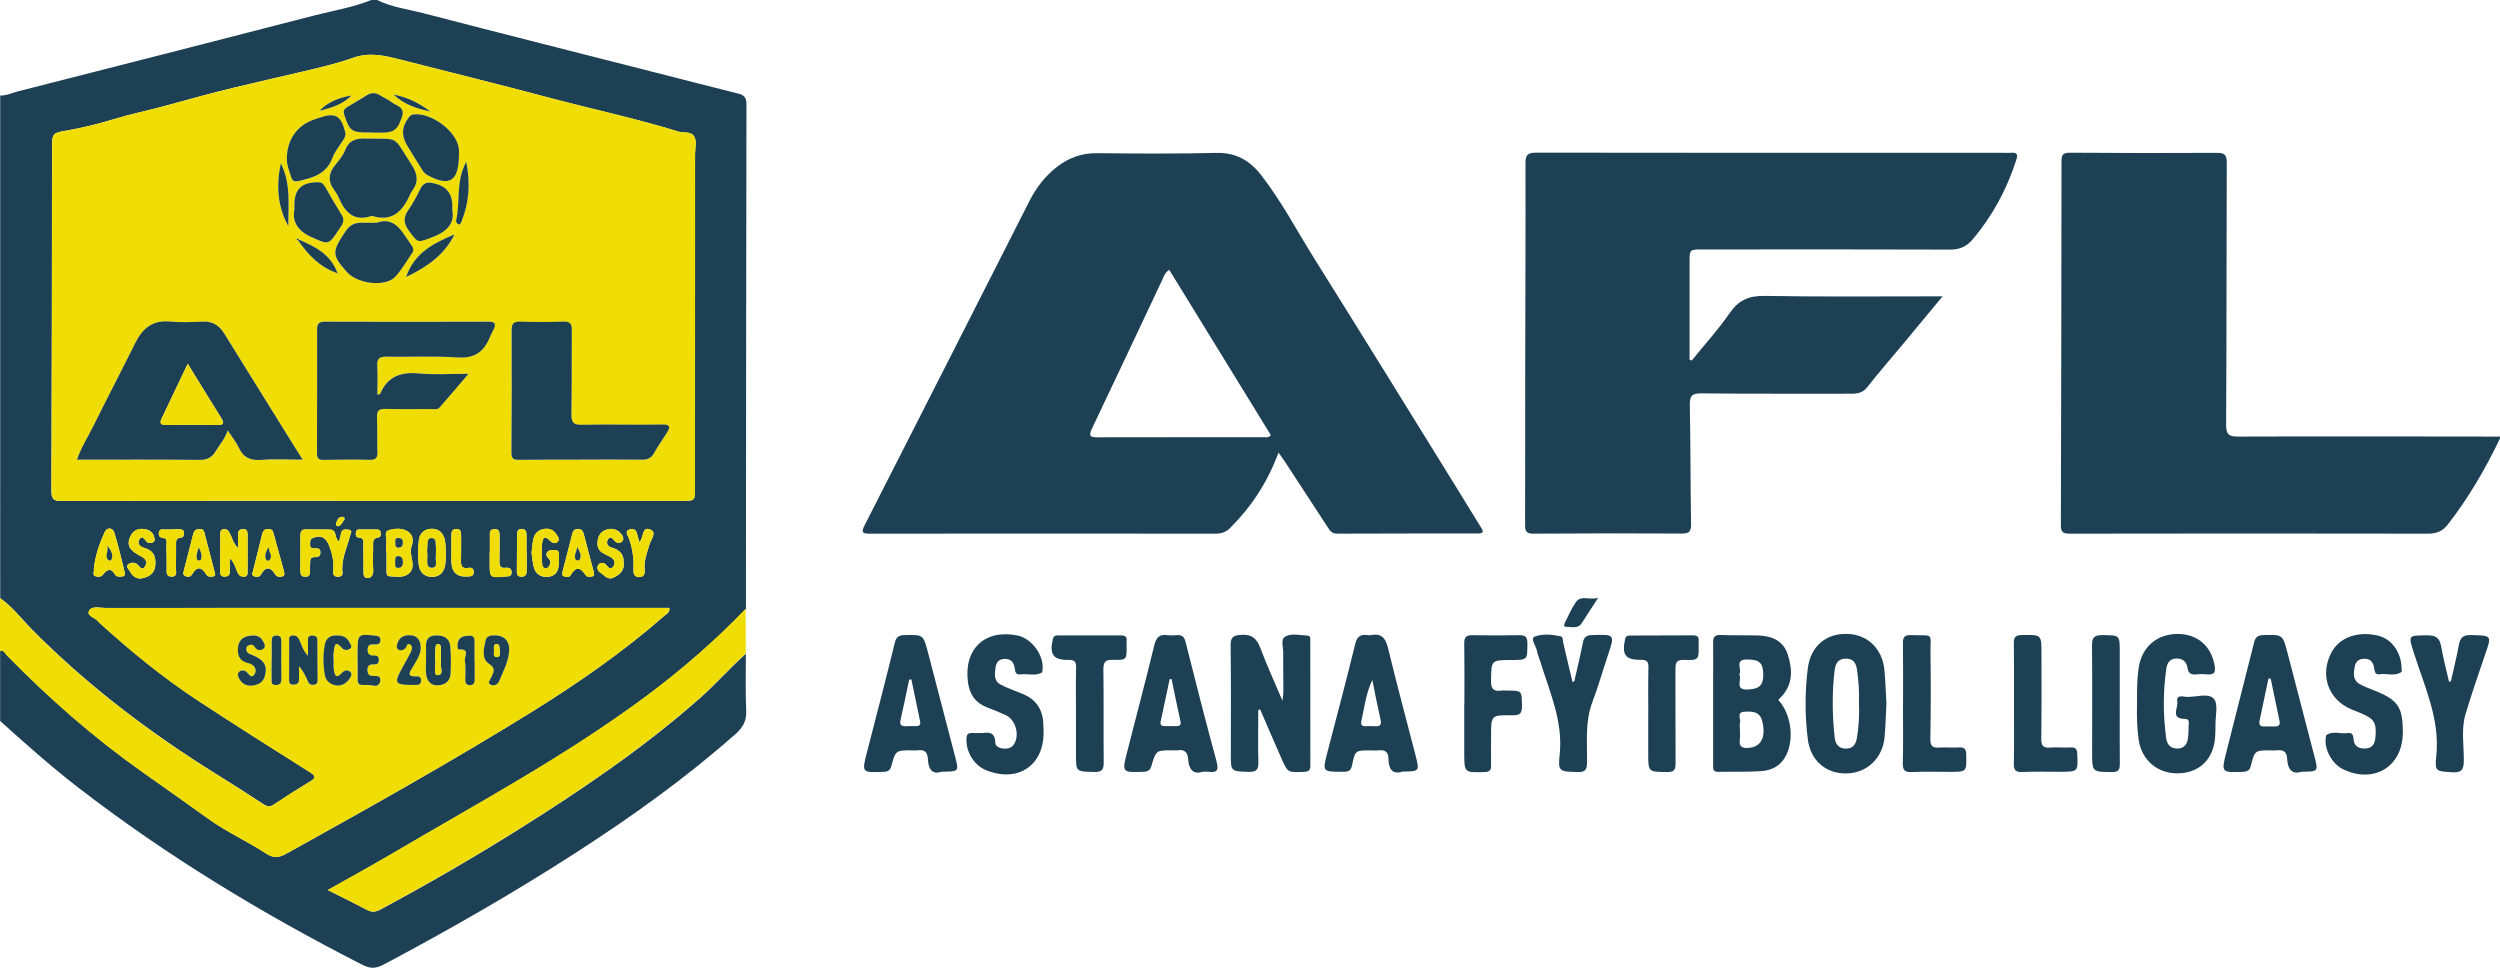
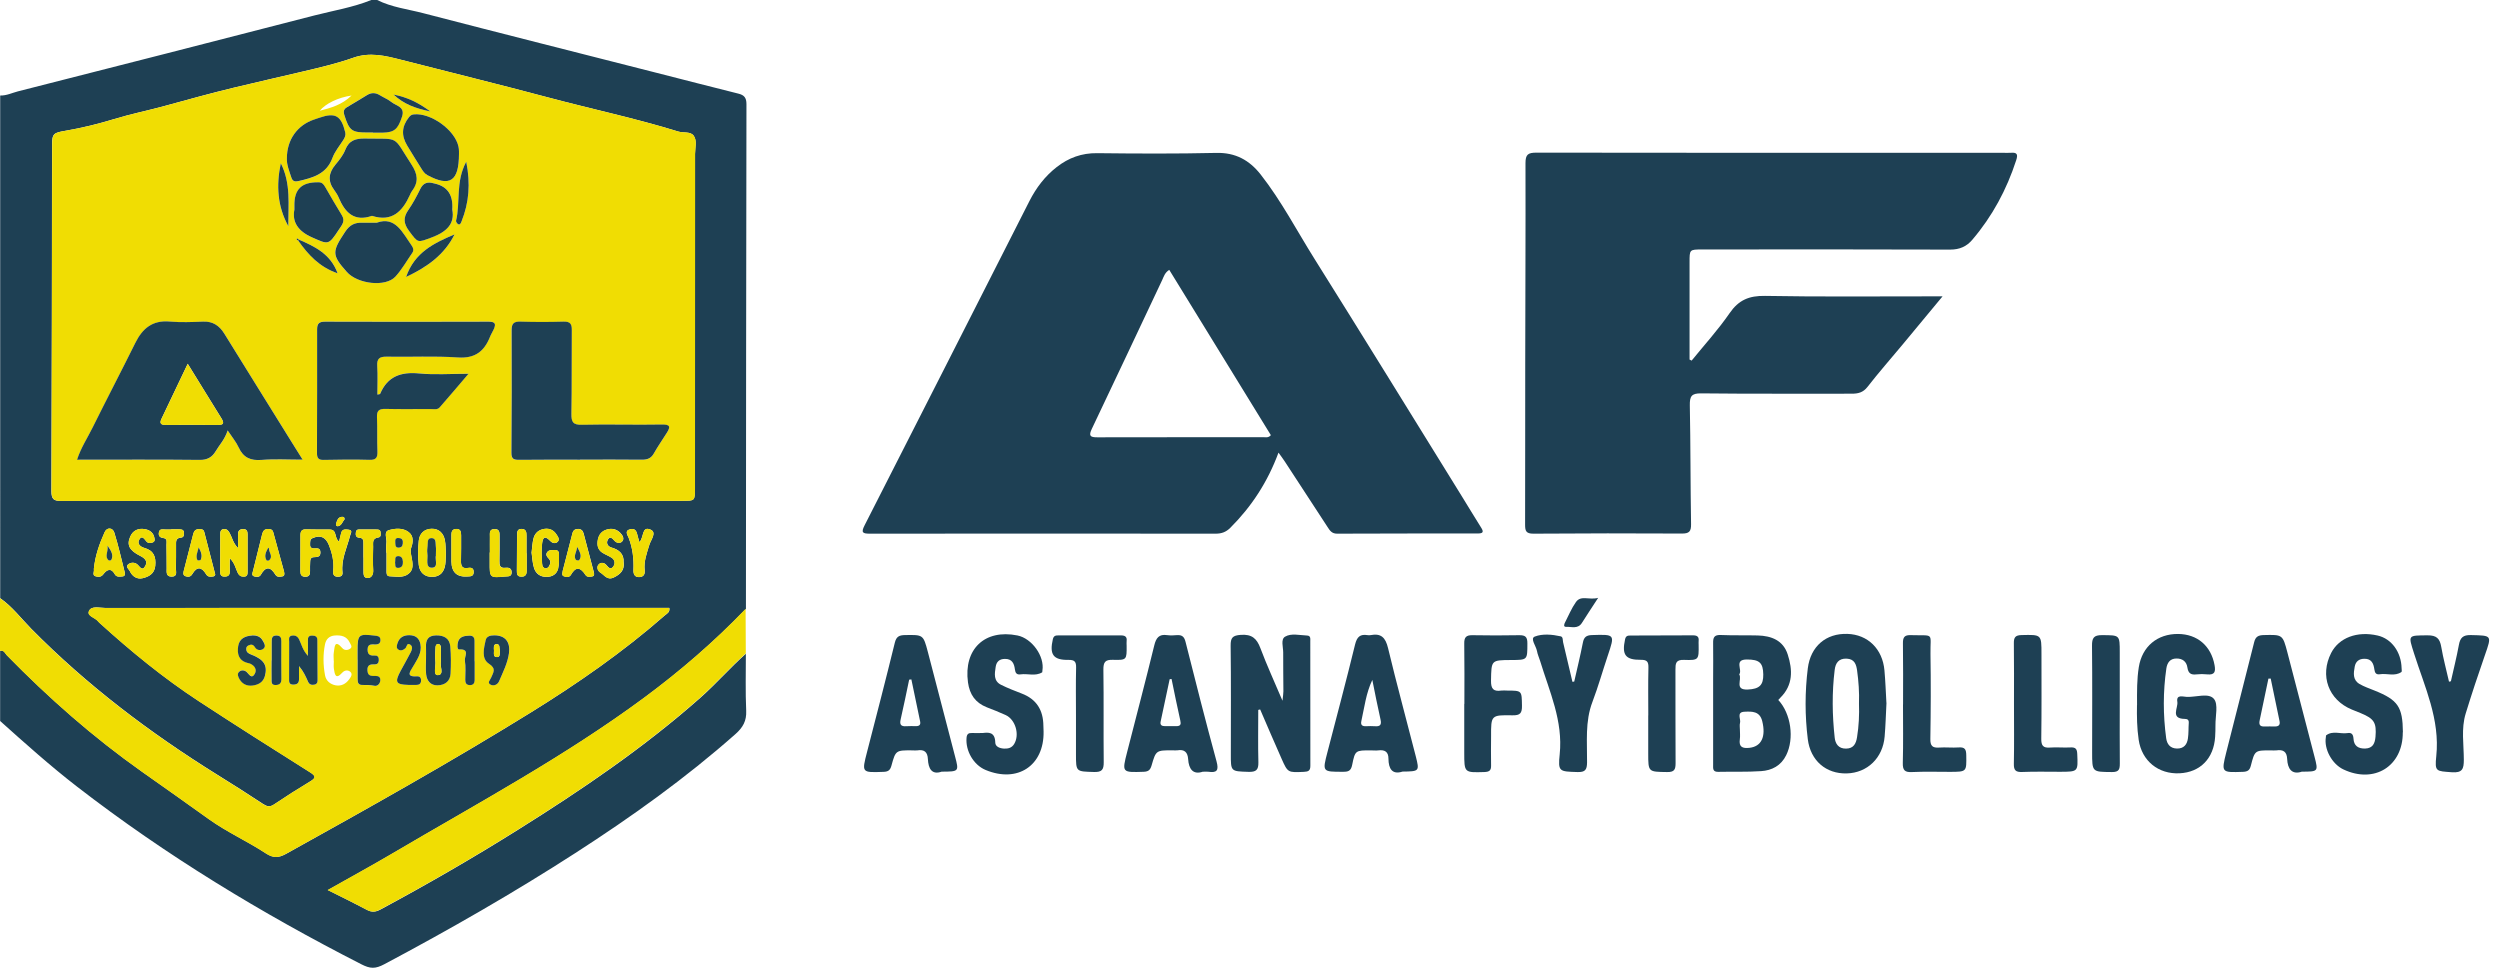
<svg xmlns="http://www.w3.org/2000/svg" id="Layer_1" data-name="Layer 1" viewBox="0 0 382.91 148.23">
  <defs>
    <style>
      .cls-1 {
        fill: #1e4054;
      }

      .cls-1, .cls-2 {
        stroke-width: 0px;
      }

      .cls-2 {
        fill: #f0dd03;
      }
    </style>
  </defs>
  <path class="cls-1" d="M114.24,100.07c0,2.93-.08,5.87.05,8.8.07,1.56-.51,2.55-1.63,3.55-7.66,6.78-15.95,12.7-24.53,18.23-9.49,6.12-19.27,11.72-29.24,17.02-1.42.76-2.19.72-3.57.01-15.29-7.81-29.91-16.67-43.5-27.18-4.1-3.17-7.95-6.62-11.8-10.07v-10.75c.6-.16.76.39,1.04.68,6.4,6.54,13.23,12.56,20.72,17.85,3.4,2.4,6.81,4.8,10.19,7.23,2.78,2,5.91,3.39,8.76,5.26,1.11.73,1.92.72,3.08.08,12.64-7.02,25.26-14.08,37.55-21.69,7.16-4.44,14.07-9.23,20.42-14.79.34-.3.88-.51.74-1.2h-3.73c-27.57,0-55.14,0-82.71.01-.86,0-2.09-.37-2.45.49-.33.79,1.02,1,1.46,1.63.06.08.14.14.21.21,4.77,4.32,9.73,8.39,15.11,11.92,5.66,3.71,11.38,7.33,17.11,10.94.91.58.87.86,0,1.38-1.87,1.13-3.72,2.3-5.53,3.52-.66.45-1.1.33-1.72-.08-2.32-1.54-4.68-3.02-7.05-4.5-10.3-6.41-19.91-13.69-28.45-22.34-1.55-1.58-2.89-3.38-4.74-4.66V14.63c.97.03,1.83-.41,2.73-.64,15.13-3.85,30.26-7.71,45.38-11.62,2.92-.75,5.91-1.23,8.73-2.37h.9c2.22,1.12,4.69,1.4,7.06,2.02,11.89,3.09,23.81,6.09,35.72,9.13,4.18,1.06,8.35,2.15,12.54,3.19.9.22,1.24.63,1.24,1.62-.05,25.77-.06,51.53-.08,77.3-4.8,4.99-10.02,9.5-15.58,13.62-12.18,9.01-25.51,16.17-38.52,23.83-3.21,1.89-6.47,3.67-9.93,5.62,2.11,1.06,4.07,2.01,5.99,3.03.75.4,1.34.34,2.08-.06,7.14-3.84,14.17-7.89,21.04-12.2,9.75-6.11,19.26-12.55,27.9-20.19,2.46-2.17,4.61-4.65,7.06-6.83ZM57.11,76.71h0c15.8,0,31.61,0,47.41,0,1.91,0,1.91,0,1.91-1.95,0-17.06.02-34.12.02-51.19,0-.93.34-2-.2-2.77-.49-.7-1.57-.41-2.36-.65-6.56-2.03-13.29-3.45-19.92-5.22-7.5-2-15.05-3.85-22.57-5.78-2.42-.62-4.77-1.2-7.31-.3-2.51.89-5.14,1.5-7.73,2.11-3.5.82-7.01,1.62-10.51,2.46-3.58.86-7.12,1.85-10.67,2.82-2.56.7-5.16,1.22-7.71,2-2.42.74-4.89,1.35-7.39,1.78-1.85.32-2.11.39-2.11,2.23-.02,17.66-.03,35.32-.1,52.98,0,1.21.34,1.5,1.51,1.5,15.9-.03,31.81-.02,47.71-.02ZM51.93,82.96c-.78-.57-.24-1.85-1.44-1.85-1.2,0-2.4,0-3.6-.03-.66-.02-.87.29-.87.9,0,1.84,0,3.68-.01,5.52,0,.53.17.85.77.84.62,0,.72-.38.71-.89-.01-.45,0-.89.02-1.34.01-.35.02-.71.51-.76.48-.05,1.05.05,1.06-.71,0-.81-.58-.63-1.05-.64-.48-.01-.56-.33-.53-.72.03-.33-.05-.67.39-.86,1.17-.5,1.98-.18,2.48,1.05.51,1.26.81,2.55.67,3.93-.05.47.02.91.66.94.48.02.82-.15.76-.66-.22-2.01.69-3.78,1.17-5.65.09-.35.46-.81-.25-.9-.41-.05-.94-.14-1.11.46-.12.43-.21.86-.33,1.38ZM35.19,85.49c.8.78.89,1.6,1.24,2.28.21.4.5.57.95.55.48-.03.54-.33.54-.71,0-1.93,0-3.86,0-5.79,0-.44-.13-.8-.66-.79-.54,0-.82.26-.8.83.02.61,0,1.22,0,2.09-.79-.81-.9-1.62-1.27-2.29-.2-.36-.44-.68-.91-.63-.55.06-.54.5-.54.9-.01,1.88-.01,3.76-.02,5.64,0,.46.14.75.68.74.57,0,.81-.24.79-.81-.02-.58,0-1.17,0-2.02ZM59.17,84.66s.02,0,.03,0c0,.89,0,1.79,0,2.68,0,.39-.06.91.48.93.98.03,2.03.29,2.89-.38.84-.66.63-1.62.48-2.49-.09-.53-.26-.98-.05-1.56.28-.79.38-1.74-.41-2.34-.9-.69-2.08-.57-3.02-.3-.87.24-.28,1.3-.39,1.98-.08.48-.02.99-.02,1.49ZM68.29,84.7c-.04-.55-.02-1.26-.14-1.93-.21-1.09-.91-1.81-2.04-1.78-1.13.02-1.87.75-1.97,1.85-.12,1.22-.14,2.48,0,3.69.13,1.14.9,1.87,2.14,1.83,1.17-.05,1.76-.8,1.92-1.89.08-.53.06-1.08.1-1.76ZM14.37,87.13c.12.43-.35,1.01.35,1.16.39.09.78.12,1.14-.37.46-.62,1.14-1.04,1.73.04.25.46.78.37,1.22.32.32-.04.37-.33.31-.57-.52-2.05-.98-4.12-1.61-6.14-.25-.79-1.13-.83-1.47-.08-.82,1.8-1.47,3.68-1.66,5.64ZM23.66,82.44c-.13-.82-.69-1.27-1.5-1.4-.98-.16-1.77.19-2.2,1.12-.59,1.29-.17,2.13,1.51,2.98.67.33,1.17.79.81,1.49-.51.98-.86.12-1.29-.22-.42-.32-1.03-.28-1.39.06-.4.36.14.7.29,1.02.37.8,1.11,1.26,1.91,1.08.95-.21,1.86-.66,1.98-1.9.14-1.37-.24-2.35-1.65-2.74-.69-.19-1.16-.68-.79-1.3.42-.71.78-.06,1.09.31.26.3.63.26.97.14.27-.1.34-.33.26-.64ZM32.96,87.95c-.6-2.32-1.13-4.41-1.68-6.49-.11-.41-.49-.44-.85-.42-.46.03-.71.28-.82.71-.48,1.87-.97,3.73-1.44,5.6-.08.32-.21.73.23.9.39.15.79.12,1.04-.3.74-1.25,1.44-1.14,2.15.03.25.41.68.38,1.07.31.32-.05.31-.33.31-.34ZM43.51,87.56c-.53-1.93-1.1-3.98-1.66-6.04-.12-.43-.42-.49-.8-.49-.56,0-.78.32-.9.8-.46,1.88-.94,3.75-1.4,5.63-.08.33-.28.7.24.84.35.09.75.1.95-.25.75-1.32,1.47-1.3,2.24-.03.25.41.69.34,1.08.26.31-.06.34-.31.25-.71ZM86.22,87.3c-.08.45-.22.81.13.95.37.15.85.21,1.09-.2.78-1.36,1.47-1.17,2.24.01.24.36.73.33,1.11.2.27-.09.23-.4.16-.65-.52-1.97-1.04-3.94-1.56-5.91-.11-.43-.39-.69-.85-.69-.45,0-.74.2-.86.66-.49,1.93-.99,3.85-1.45,5.61ZM81.42,84.69c.11.74.13,1.56.37,2.3.27.87.94,1.38,1.92,1.37.9,0,1.58-.43,1.78-1.29.17-.71.11-1.48.12-2.22,0-.42-.23-.63-.67-.6-.39.03-.83-.06-1.11.3-.32.41-.06.72.23,1.03.37.4.23.84-.02,1.23-.09.14-.35.28-.49.25-.59-.13-.51-.69-.54-1.09-.06-.84-.07-1.69,0-2.52.07-.86.27-1.66,1.28-.58.31.33.76.43,1.07.16.45-.38.1-.81-.14-1.18-.42-.64-1.02-.94-1.78-.85-.87.11-1.5.6-1.72,1.44-.19.71-.21,1.47-.31,2.26ZM95.52,86.17c.08-1.32-.68-1.97-1.86-2.31-.58-.16-.83-.66-.57-1.17.31-.6.68-.29,1.01.11.33.4.87.47,1.19.14.41-.44.06-.97-.27-1.31-.55-.57-1.26-.76-2.05-.53-.81.23-1.25.79-1.4,1.58-.15.79-.02,1.51.7,1.98.46.3.99.48,1.44.78.48.33.55.88.24,1.32-.39.56-.73.2-1.05-.19-.33-.42-.86-.47-1.18-.14-.42.43-.16,1.04.25,1.28.61.37,1.04,1.22,2.04.74,1-.48,1.64-1.1,1.53-2.28ZM97.94,83.04c-.12-.41-.22-.69-.28-.97-.13-.63-.34-1.22-1.14-1.01-.92.24-.39.91-.23,1.32.62,1.6.8,3.25.73,4.94-.02.58.18,1.08.84,1.07.63,0,.96-.34.88-1.05-.15-1.37.33-2.62.72-3.9.23-.75,1.17-1.87.2-2.31-1.4-.62-1,1.16-1.72,1.91ZM26.21,81.06s0,.03,0,.04c-.3,0-.6,0-.89,0-.39,0-.85-.15-.97.4-.11.52.07.84.67.91.68.08.47.67.48,1.06.04,1.19,0,2.38.03,3.57,0,.57-.14,1.3.79,1.28.9-.02.62-.74.63-1.22.03-1.19.01-2.38.02-3.57,0-.54-.09-1.12.74-1.18.45-.03.5-.41.47-.78-.04-.49-.42-.48-.77-.5-.4-.02-.79,0-1.19,0ZM69.14,84.64s0,0,0,0c0,.45,0,.9,0,1.34q.02,2.49,2.45,2.32c.46-.03.93.02.96-.64.03-.64-.35-.76-.87-.67-.92.15-1.09-.32-1.07-1.11.04-1.29.01-2.59.02-3.88,0-.55-.09-1.02-.79-.98-.59.03-.71.44-.7.94,0,.89,0,1.79,0,2.69ZM55.67,85.39h0c0,.64-.01,1.29,0,1.93.01.53-.08,1.25.69,1.21.54-.03.84-.53.8-1.2-.07-1.18-.04-2.37-.01-3.56.01-.6-.19-1.32.8-1.45.42-.06.4-.51.33-.86-.08-.39-.42-.35-.71-.36-.74,0-1.49-.01-2.23,0-.33,0-.74-.1-.83.39-.07.42-.04.84.52.87.67.04.63.5.63.95,0,.69,0,1.39,0,2.08ZM75.02,84.62h-.01c0,.5,0,.99,0,1.49-.02,2.4,0,2.41,2.41,2.19.43-.04.95.05.95-.64,0-.63-.44-.75-.91-.7-.88.11-.98-.37-.96-1.06.03-1.24.02-2.48.02-3.73,0-.56.03-1.16-.78-1.14-.85.02-.69.69-.7,1.2-.02.79,0,1.59,0,2.38ZM80.68,84.75s-.02,0-.04,0c0-.89,0-1.78,0-2.67,0-.53-.04-1.04-.72-1.07-.72-.03-.73.52-.73,1.03,0,1.78-.01,3.56-.03,5.34,0,.47,0,.91.64.94.66.04.87-.32.87-.91,0-.89,0-1.78,0-2.67ZM52.77,79.55c.04-.28-.11-.39-.33-.39-.64,0-.78.51-.94.97-.1.28.01.53.34.45.52-.14.62-.71.94-1.03Z" />
-   <path class="cls-1" d="M382.91,67.16c-2.24,4.65-4.81,9.09-7.99,13.17-.8,1.03-1.71,1.41-3.04,1.41-18.29-.04-36.58-.03-54.86,0-1.01,0-1.37-.21-1.37-1.29.06-18.54.08-37.09.1-55.63,0-.91.06-1.44,1.26-1.43,7.52.06,15.05.06,22.57.02,1.15,0,1.48.32,1.48,1.49-.05,13.37-.02,26.75-.1,40.12,0,1.54.4,1.85,1.89,1.85,13.35-.05,26.71-.01,40.06,0v.3Z" />
  <path class="cls-2" d="M0,91.63c1.85,1.28,3.19,3.08,4.74,4.66,8.54,8.66,18.15,15.93,28.45,22.34,2.37,1.47,4.72,2.96,7.05,4.5.62.41,1.06.53,1.72.08,1.81-1.22,3.66-2.39,5.53-3.52.86-.52.91-.81,0-1.38-5.72-3.61-11.45-7.23-17.11-10.94-5.38-3.53-10.35-7.6-15.11-11.92-.07-.07-.16-.13-.21-.21-.44-.62-1.8-.84-1.46-1.63.36-.86,1.59-.49,2.45-.49,27.57-.01,55.14-.01,82.71-.01h3.73c.14.69-.4.9-.74,1.2-6.35,5.56-13.26,10.36-20.42,14.79-12.29,7.61-24.91,14.68-37.55,21.69-1.16.64-1.97.65-3.08-.08-2.85-1.87-5.98-3.26-8.76-5.26-3.38-2.43-6.79-4.83-10.19-7.23-7.48-5.28-14.32-11.31-20.72-17.85-.28-.29-.44-.84-1.04-.68v-8.06ZM47.16,100.48c-.85-.95-.99-1.81-1.36-2.54-.24-.47-.59-.65-1.08-.58-.6.09-.44.58-.44.94-.02,1.88-.02,3.77-.01,5.65,0,.44-.06.91.64.92.65,0,.89-.29.88-.9-.01-.65,0-1.3,0-1.94.67.78,1.03,1.57,1.38,2.38.19.44.52.56.96.47.35-.07.51-.29.5-.62,0-2.08,0-4.16-.03-6.24,0-.5-.32-.66-.79-.66-.53,0-.68.25-.66.74.03.68,0,1.36,0,2.39ZM65.25,100.92s0,0-.01,0c0,.79-.07,1.59.02,2.37.12.98.68,1.7,1.74,1.68,1.11-.02,1.93-.61,2-1.79.08-1.38.07-2.77-.04-4.15-.1-1.26-.94-1.73-2.17-1.71-1.26.02-1.61.71-1.55,1.82.03.59,0,1.19,0,1.78ZM38.64,97.32c-1.08.07-1.98.48-2.15,1.64-.17,1.14.06,2.19,1.41,2.55.14.04.29.06.43.12.7.31,1.06.92.7,1.56-.47.82-.82.13-1.21-.25-.34-.33-.86-.39-1.21-.04-.33.32-.11.77.08,1.1.44.78,1.18,1.09,2.02.98.87-.12,1.61-.49,1.87-1.46.43-1.61-.12-2.51-2.09-3.28-.41-.16-.72-.33-.76-.79-.02-.25.05-.47.32-.61.43-.21.75-.16,1,.27.33.56.94.51,1.29.25.49-.37.1-.92-.14-1.33-.33-.56-.9-.74-1.55-.73ZM54.77,101.05c0,.99,0,1.98,0,2.97,0,.48.06.9.69.9.64,0,1.27-.01,1.91.13.4.09.82-.27.87-.81.05-.53-.26-.7-.72-.7-.6,0-1.2.09-1.25-.83-.05-.88.43-.97,1.11-.94.43.02.61-.23.63-.65.02-.42-.16-.72-.57-.7-.68.03-1.16-.06-1.15-.92.01-.99.71-.76,1.26-.78.49-.02.74-.24.71-.73-.03-.53-.39-.57-.83-.62-2.56-.31-2.67-.22-2.67,2.35,0,.45,0,.89,0,1.34ZM75.72,97.31c-.38-.02-1.19.05-1.33.74-.26,1.24-.7,2.81.51,3.6,1.19.78.64,1.34.34,2.12-.14.35-.7.82-.04,1.11.47.21,1.03-.03,1.25-.54.6-1.41,1.32-2.8,1.52-4.33.22-1.69-.57-2.69-2.24-2.71ZM51.11,101.25s0,0,.01,0c0-.45-.07-.91.01-1.34.14-.75.06-2.08,1.32-.62.32.37.87.32,1.23.03.33-.28.01-.63-.13-.93-.46-.94-1.27-1.12-2.23-1.06-.9.06-1.38.57-1.54,1.35-.32,1.57-.29,3.17,0,4.74.15.85.79,1.39,1.63,1.55.86.16,1.57-.23,2.07-.92.24-.33.61-.81.14-1.18-.36-.28-.84-.23-1.2.16-1.05,1.16-1.15.19-1.28-.59-.06-.39-.01-.79-.01-1.19ZM62.52,104.9c.4,0,.8,0,1.2,0,.48.01.76-.18.77-.69,0-.44-.24-.65-.65-.63-1.79.12-.96-.82-.58-1.49.61-1.08,1.4-2.08,1.13-3.45-.19-.94-.77-1.35-1.69-1.36-.89-.01-1.55.35-1.82,1.24-.1.33-.22.74.13.96.37.22.76.1,1.08-.2.24-.22.21-.95.79-.52.36.27.22.76.04,1.11-.5.97-1.03,1.92-1.56,2.88-.94,1.73-.74,2.09,1.16,2.14ZM72.7,101.28h-.03c0-1.04,0-2.08,0-3.13,0-.56-.24-.83-.81-.8-.71.04-1.45.12-1.7.91-.12.38-.19,1.23.14,1.2,1.71-.13.8,1.12.89,1.69.16.97.06,1.98.06,2.97,0,.45.13.77.65.8.59.03.79-.28.79-.82,0-.94,0-1.89,0-2.83ZM41.62,101.14s-.02,0-.03,0c0,.94-.01,1.88,0,2.82,0,.42-.11.97.6.95.57-.01.91-.22.9-.89-.03-1.93-.01-3.86-.01-5.8,0-.49-.08-.87-.71-.89-.75-.03-.76.46-.76.98,0,.94,0,1.88,0,2.82Z" />
  <path class="cls-1" d="M195.81,69.35c-1.64,4.44-4.1,8.23-7.38,11.5-.65.64-1.32.89-2.24.89-17.65-.02-35.29-.02-52.94,0-1.15,0-1.39-.17-.82-1.29,8.44-16.55,16.84-33.11,25.25-49.67,1.03-2.02,2.37-3.79,4.17-5.19,1.82-1.42,3.83-2.16,6.2-2.13,6.08.07,12.16.1,18.24-.04,2.94-.07,5.07,1.11,6.8,3.31,3.17,4.04,5.53,8.6,8.25,12.93,7.57,12.07,15.04,24.21,22.54,36.32.99,1.6,1.96,3.22,2.97,4.82.45.7.29.91-.53.91-7.18,0-14.36,0-21.53.03-.82,0-1.12-.5-1.47-1.04-2.17-3.33-4.34-6.66-6.52-9.99-.29-.45-.62-.88-.97-1.37ZM179.09,41.33c-.68.43-.84,1.03-1.08,1.55-3.59,7.59-7.15,15.2-10.77,22.78-.52,1.09-.29,1.33.85,1.32,8.47-.03,16.94,0,25.4-.02.37,0,.79.13,1.16-.31-5.18-8.43-10.37-16.87-15.57-25.33Z" />
  <path class="cls-1" d="M259.09,55.24c1.96-2.41,4.06-4.72,5.82-7.27,1.39-2.02,2.98-2.69,5.43-2.65,8.47.16,16.95.06,25.42.07.48,0,.95,0,1.77,0-2.19,2.64-4.17,5.04-6.16,7.43-1.78,2.14-3.62,4.23-5.33,6.43-.68.88-1.45,1.05-2.44,1.05-7.68-.02-15.35.04-23.03-.05-1.51-.02-1.77.45-1.75,1.84.12,6.07.09,12.13.19,18.2.02,1.12-.3,1.44-1.42,1.43-7.58-.04-15.15-.04-22.73.02-1.15,0-1.27-.44-1.27-1.39.03-8.21,0-16.41.02-24.62.01-10.24.07-20.49.04-30.73,0-1.35.38-1.62,1.69-1.62,23.78.04,47.55.03,71.33.02.45,0,.9.04,1.35,0,.95-.08,1.07.28.79,1.14-1.46,4.5-3.65,8.58-6.72,12.18-.88,1.04-1.95,1.51-3.39,1.51-12.66-.05-25.32-.03-37.98-.02-1.96,0-1.94.01-1.94,1.97.01,4.96,0,9.93,0,14.89.1.05.21.11.31.16Z" />
  <path class="cls-2" d="M114.24,100.07c-2.45,2.18-4.6,4.65-7.06,6.83-8.64,7.64-18.15,14.08-27.9,20.19-6.87,4.31-13.89,8.36-21.04,12.2-.74.4-1.32.46-2.08.06-1.91-1.03-3.87-1.97-5.99-3.03,3.45-1.95,6.72-3.73,9.93-5.62,13.01-7.66,26.34-14.82,38.52-23.83,5.57-4.12,10.79-8.62,15.58-13.62,0,2.27.02,4.55.03,6.82Z" />
  <path class="cls-1" d="M192.72,108.75c0,2.67-.05,5.34.02,8,.03,1.19-.36,1.51-1.53,1.47-2.7-.09-2.7-.03-2.69-2.78,0-5.52.04-11.04-.03-16.55-.01-1.2.28-1.56,1.54-1.65,1.7-.13,2.46.54,3.02,2.04.97,2.59,2.13,5.1,3.38,8.05.08-.75.14-1.1.14-1.45,0-1.99-.05-3.98-.03-5.96,0-.82-.4-1.99.28-2.4.95-.57,2.23-.22,3.36-.18.6.02.51.49.51.87,0,6.36,0,12.73.01,19.09,0,.74-.3.89-.98.92-2.45.11-2.47.15-3.42-1.99-1.12-2.51-2.2-5.05-3.29-7.57-.1.03-.2.06-.31.08Z" />
  <path class="cls-1" d="M272.36,107.2c1.96,2.1,2.49,5.91,1.22,8.47-.79,1.61-2.19,2.33-3.84,2.44-2.18.15-4.38.06-6.57.11-.88.02-.78-.54-.78-1.09,0-4.37,0-8.75,0-13.12,0-1.84.03-3.68,0-5.52-.02-.85.17-1.27,1.16-1.23,1.89.08,3.79.02,5.68.07,2.08.06,3.88.74,4.58,2.9.77,2.37.84,4.7-1.13,6.64-.1.1-.2.21-.29.32ZM266.49,111.75c0,.49.06,1-.01,1.48-.18,1.22.45,1.42,1.47,1.31,1.85-.2,2.55-1.72,1.96-4.09-.38-1.53-1.56-1.49-2.7-1.44-1.31.05-.53,1.12-.7,1.71-.09.32-.02.69-.02,1.03ZM266.39,103.29c.48.79-.81,2.42,1.32,2.32,1.75-.08,2.39-.66,2.36-2.32-.03-1.78-.6-2.28-2.51-2.28-2.02,0-.64,1.57-1.17,2.28Z" />
  <path class="cls-1" d="M288.94,107.64c-.09,1.79-.14,3.48-.28,5.16-.27,3.29-2.65,5.58-5.81,5.66-3.15.08-5.55-1.94-5.96-5.24-.45-3.61-.45-7.24,0-10.85.42-3.39,2.8-5.39,6.07-5.28,3.12.1,5.38,2.3,5.67,5.59.15,1.68.21,3.37.3,4.96ZM284.73,107.74c.06-1.69-.06-3.38-.29-5.05-.13-.91-.38-1.75-1.59-1.81-1.25-.06-1.72.71-1.84,1.71-.43,3.46-.38,6.94,0,10.4.1.92.58,1.69,1.74,1.67,1.17-.01,1.53-.79,1.68-1.73.28-1.72.36-3.45.3-5.2Z" />
  <path class="cls-1" d="M327.32,108.02c-.01-2.09-.03-3.98.27-5.85.51-3.16,2.84-5.09,6.01-5.07,2.96.02,5.06,1.84,5.59,4.77.18.98.05,1.54-1.12,1.42-.54-.06-1.1-.06-1.64,0-.86.11-1.27-.17-1.4-1.06-.13-.89-.74-1.38-1.67-1.37-1,0-1.42.67-1.55,1.51-.52,3.56-.51,7.13-.03,10.69.12.91.61,1.57,1.65,1.59,1.06.02,1.55-.62,1.68-1.54.12-.78.07-1.58.13-2.37.04-.48-.2-.63-.61-.63-2.25-.03-.99-1.71-1.14-2.61-.2-1.2.9-.77,1.47-.76,1.42.05,3.32-.66,4.13.3.7.82.22,2.65.24,4.03,0,.6-.01,1.19-.05,1.79-.21,3.31-2.28,5.42-5.44,5.58-3.25.16-5.79-1.89-6.27-5.12-.27-1.82-.29-3.66-.26-5.31Z" />
  <path class="cls-1" d="M214.78,118.19c-1.53.48-2.11-.42-2.12-2,0-1.04-.56-1.38-1.54-1.26-.39.05-.8,0-1.19,0-2.31,0-2.38-.02-2.83,2.24-.19.93-.6,1.04-1.4,1.04-3.18,0-3.17.02-2.37-3.06,1.42-5.48,2.88-10.94,4.22-16.44.29-1.18.78-1.61,1.91-1.43.15.02.3.03.45,0,1.63-.32,2.3.37,2.69,1.99,1.33,5.55,2.84,11.05,4.25,16.58.58,2.29.54,2.3-2.06,2.33ZM210.19,104.14c-.97,2.04-1.21,4.2-1.68,6.3-.14.62.15.81.71.79.45-.02.9-.03,1.34,0,.79.07,1.08-.18.89-1.01-.46-2.02-.85-4.05-1.26-6.08Z" />
-   <path class="cls-1" d="M352.51,118.21c-1.48.46-2.13-.43-2.2-1.97-.05-1.12-.61-1.46-1.64-1.31-.29.04-.6,0-.9,0-2.39,0-2.42,0-3.02,2.34-.18.72-.5.92-1.22.95-3.29.11-3.32.13-2.55-2.97,1.41-5.64,2.88-11.26,4.28-16.9.21-.85.65-1.06,1.46-1.08,2.88-.07,2.9-.1,3.63,2.67,1.4,5.33,2.78,10.67,4.16,16,.58,2.24.56,2.25-2,2.25ZM347.8,103.93c-.12,0-.24,0-.36.01-.45,2.13-.89,4.26-1.34,6.39-.13.61,0,.97.71.94.55-.02,1.1,0,1.64,0,.57,0,.82-.25.69-.84-.46-2.16-.9-4.33-1.35-6.5Z" />
+   <path class="cls-1" d="M352.51,118.21c-1.48.46-2.13-.43-2.2-1.97-.05-1.12-.61-1.46-1.64-1.31-.29.04-.6,0-.9,0-2.39,0-2.42,0-3.02,2.34-.18.72-.5.92-1.22.95-3.29.11-3.32.13-2.55-2.97,1.41-5.64,2.88-11.26,4.28-16.9.21-.85.65-1.06,1.46-1.08,2.88-.07,2.9-.1,3.63,2.67,1.4,5.33,2.78,10.67,4.16,16,.58,2.24.56,2.25-2,2.25ZM347.8,103.93c-.12,0-.24,0-.36.01-.45,2.13-.89,4.26-1.34,6.39-.13.61,0,.97.71.94.55-.02,1.1,0,1.64,0,.57,0,.82-.25.69-.84-.46-2.16-.9-4.33-1.35-6.5" />
  <path class="cls-1" d="M184.21,118.2c-1.46.49-2.13-.38-2.23-1.93-.07-1.05-.56-1.53-1.64-1.35-.24.04-.5,0-.75,0-2.51,0-2.54,0-3.21,2.32-.2.68-.47.94-1.21.97-3.33.11-3.34.13-2.53-3.04,1.39-5.44,2.82-10.86,4.15-16.31.28-1.15.72-1.77,1.98-1.58.49.07,1,.04,1.49,0,.77-.05,1.12.22,1.32,1.02,1.54,6.11,3.09,12.22,4.75,18.31.37,1.37.09,1.8-1.28,1.59-.19-.03-.4,0-.85,0ZM179.43,104c-.09.01-.19.02-.28.03-.46,2.16-.92,4.32-1.38,6.48-.12.55.18.71.66.71.59,0,1.19.01,1.78,0,.6-.01.71-.28.57-.87-.48-2.11-.9-4.24-1.34-6.36Z" />
  <path class="cls-1" d="M144.2,118.2c-1.5.51-2.01-.5-2.08-1.93-.05-1.08-.54-1.51-1.61-1.34-.24.04-.5,0-.75,0-2.54-.02-2.58-.02-3.22,2.33-.19.7-.49.94-1.22.96-3.36.12-3.34.15-2.51-3.08,1.44-5.57,2.88-11.13,4.25-16.72.23-.93.68-1.13,1.53-1.15,2.8-.05,2.82-.09,3.53,2.6,1.4,5.32,2.77,10.65,4.16,15.98.61,2.33.62,2.33-2.08,2.34ZM139.59,104.06c-.11.01-.23.03-.34.04-.43,2.03-.83,4.06-1.3,6.08-.19.81.05,1.11.86,1.05.49-.03.99-.02,1.49-.01.51,0,.74-.21.63-.73-.45-2.14-.89-4.29-1.34-6.43Z" />
  <path class="cls-1" d="M368.02,112.16c.04,5.19-4.36,7.94-9.11,5.68-1.74-.83-2.98-3.12-2.67-4.94.02-.1,0-.24.05-.28,1.02-.76,2.19-.16,3.28-.34.65-.11.86.25.9.85.06,1.12.74,1.55,1.8,1.52,1.17-.04,1.49-.82,1.57-1.8.18-2.17-.21-2.78-2.26-3.62-.46-.19-.92-.37-1.38-.56-3.57-1.48-4.92-5.19-3.15-8.66,1.2-2.34,3.99-3.39,7.12-2.67,2.13.49,3.61,2.52,3.67,5.02,0,.2.07.51-.03.57-1.03.71-2.2.17-3.29.34-.56.09-.78-.18-.85-.73-.12-.89-.42-1.66-1.54-1.64-.82.01-1.32.41-1.47,1.2-.19,1-.32,2.04.73,2.66.72.42,1.53.69,2.31,1.01,3.59,1.44,4.3,2.49,4.34,6.38Z" />
  <path class="cls-1" d="M150.53,112.27c.8-.09,1.88-.23,1.91,1.47.01.62.69.89,1.36.92.64.02,1.16-.11,1.53-.7.87-1.42.22-3.74-1.3-4.44-.95-.44-1.92-.81-2.89-1.19-1.74-.69-2.62-1.94-2.88-3.81-.69-5.08,2.55-8.2,7.58-7.19,2.22.45,4.18,3.19,3.82,5.37-.02.1,0,.25-.04.28-1.05.64-2.22.15-3.32.31-.57.08-.78-.21-.85-.74-.11-.9-.42-1.65-1.54-1.63-.83.01-1.29.42-1.41,1.23-.16,1.05-.35,2.15.83,2.74,1.02.51,2.09.92,3.15,1.33,2.29.87,3.31,2.56,3.33,4.94,0,.3.02.6.03.89.09,5.22-3.99,7.92-8.88,5.88-1.85-.77-3.09-2.93-2.92-4.92.05-.61.32-.76.84-.74.45.02.9,0,1.66,0Z" />
  <path class="cls-1" d="M241.12,104.37c.45-1.98.93-3.95,1.32-5.94.16-.82.5-1.13,1.37-1.16,3.56-.11,3.55-.15,2.44,3.16-.79,2.35-1.46,4.74-2.34,7.06-1.16,3.03-.8,6.17-.83,9.28-.01,1.13-.28,1.52-1.48,1.48-2.77-.09-2.99-.04-2.71-2.72.53-5.11-1.57-9.61-2.99-14.27-.16-.52-.4-1.02-.49-1.55-.14-.77-1.08-1.92-.34-2.21,1.18-.46,2.64-.33,3.96-.04.39.08.31.58.38.91.49,2.02.96,4.04,1.43,6.06l.28-.04Z" />
  <path class="cls-1" d="M375.4,104.3c.41-1.84.87-3.66,1.21-5.51.2-1.11.63-1.55,1.84-1.52,3.25.08,3.22,0,2.14,3.1-1.03,2.95-2.01,5.91-2.93,8.9-.72,2.33-.29,4.74-.29,7.11,0,1.39-.22,2.02-1.84,1.9-2.41-.18-2.63-.07-2.38-2.47.59-5.63-1.77-10.57-3.39-15.68-.92-2.91-1-2.79,2.05-2.82,1.38-.01,1.88.48,2.1,1.76.31,1.8.79,3.56,1.19,5.34.1-.02.2-.05.3-.07Z" />
  <path class="cls-1" d="M224.29,107.81c0-3.08.03-6.16-.02-9.23-.02-.97.29-1.31,1.26-1.29,2.39.05,4.78.04,7.16,0,.93-.01,1.26.25,1.25,1.26-.01,2.53.06,2.53-2.5,2.54-3.07.02-3.01.02-3.07,3.15-.02,1.26.36,1.71,1.58,1.53.29-.04.6,0,.89,0,2.29.01,2.23.01,2.27,2.31.02,1.13-.25,1.51-1.47,1.48-3.27-.06-3.27,0-3.26,3.21,0,1.49-.04,2.98,0,4.47.02.78-.27.98-1.04,1.01-3.07.09-3.07.12-3.07-2.98,0-2.48,0-4.96,0-7.45Z" />
  <path class="cls-1" d="M164.8,109.55c0-2.43-.04-4.87.02-7.3.02-.91-.23-1.19-1.17-1.18-2.34.04-2.93-.83-2.39-3.17.13-.55.45-.58.86-.58,3.19,0,6.37,0,9.56,0,.59,0,.97.17.88.86-.03.24,0,.5,0,.74.02,2.13.01,2.2-2.1,2.14-1.2-.04-1.47.37-1.46,1.52.07,4.72,0,9.44.05,14.16.01,1.15-.28,1.54-1.49,1.5-2.76-.08-2.76-.01-2.76-2.72,0-1.99,0-3.97,0-5.96h0Z" />
  <path class="cls-1" d="M252.46,109.56c0-2.43-.04-4.87.02-7.3.02-.89-.2-1.21-1.15-1.2-2.39.02-2.94-.76-2.43-3.13.12-.55.41-.59.83-.59,3.19,0,6.37-.01,9.56-.03.61,0,.96.18.88.85-.02.2,0,.4,0,.6.03,2.3.03,2.39-2.24,2.31-1.29-.05-1.31.58-1.31,1.52.02,4.77-.02,9.54.02,14.3,0,.99-.2,1.38-1.3,1.36-2.89-.04-2.89.01-2.89-2.86,0-1.94,0-3.88,0-5.81Z" />
  <path class="cls-1" d="M291.48,107.9c0-3.13.03-6.27-.02-9.4-.01-.89.25-1.25,1.17-1.22,3.74.11,3-.49,3.05,2.91.07,4.33.05,8.65-.02,12.98-.02,1.08.32,1.4,1.35,1.33.99-.07,2,.05,2.99-.02.95-.07,1.15.3,1.16,1.19.04,2.54.08,2.54-2.46,2.55-1.94,0-3.89-.06-5.83.03-1.12.06-1.46-.26-1.43-1.4.08-2.98.03-5.97.03-8.95Z" />
  <path class="cls-1" d="M308.47,107.9c0-3.13.02-6.27-.02-9.4-.01-.88.24-1.21,1.18-1.23,3.06-.07,3.05-.11,3.05,2.9,0,4.33.03,8.65-.03,12.98-.01,1.04.27,1.43,1.33,1.35,1.04-.08,2.09.04,3.14-.02.78-.04,1.01.22,1.04,1,.12,2.72.15,2.72-2.61,2.73-1.94,0-3.89-.05-5.83.03-.99.04-1.29-.26-1.27-1.24.06-3.03.02-6.07.02-9.1h0Z" />
  <path class="cls-1" d="M324.67,107.84c0,3.03-.02,6.07.01,9.1,0,.87-.11,1.32-1.2,1.31-3.05-.03-3.04.03-3.04-3.06,0-5.42.04-10.84-.02-16.27-.01-1.2.26-1.65,1.54-1.64,2.71.02,2.71-.06,2.71,2.65,0,2.64,0,5.27,0,7.91h0Z" />
  <path class="cls-1" d="M244.78,91.57c-1,1.54-1.76,2.68-2.49,3.84-.62.98-1.6.56-2.43.6-.43.02-.29-.42-.15-.68.54-1.05.99-2.16,1.67-3.12.77-1.09,1.99-.26,3.4-.64Z" />
  <path class="cls-2" d="M57.11,76.71c-15.9,0-31.81-.01-47.71.02-1.17,0-1.51-.29-1.51-1.5.06-17.66.07-35.32.1-52.98,0-1.84.26-1.91,2.11-2.23,2.49-.43,4.97-1.04,7.39-1.78,2.54-.78,5.15-1.3,7.71-2,3.55-.97,7.1-1.96,10.67-2.82,3.5-.84,7.01-1.64,10.51-2.46,2.59-.61,5.22-1.22,7.73-2.11,2.54-.9,4.89-.32,7.31.3,7.52,1.93,15.07,3.78,22.57,5.78,6.63,1.77,13.35,3.19,19.92,5.22.78.24,1.87-.05,2.36.65.54.77.2,1.84.2,2.77,0,17.06,0,34.12-.02,51.19,0,1.96,0,1.95-1.91,1.95-15.8,0-31.61,0-47.41,0h0ZM45.78,36.7c-.09-.07-.25-.2-.26-.19-.21.23.03.25.16.33,1.52,2.17,3.26,4.08,6.04,5.02-1.1-3-3.5-4.09-5.93-5.16ZM34.87,65.92c.69,1.05,1.31,1.78,1.69,2.61.72,1.58,1.83,2.06,3.54,1.92,1.98-.17,3.99-.04,6.26-.04-.63-1.01-1.07-1.72-1.52-2.43-3.49-5.61-6.98-11.21-10.45-16.83-.77-1.24-1.76-1.94-3.3-1.88-1.69.07-3.4.14-5.07-.01-2.64-.24-4.18,1.04-5.28,3.26-2.14,4.32-4.37,8.58-6.51,12.9-.8,1.62-1.82,3.15-2.42,5,6.35,0,12.57-.04,18.79.03,1.18.01,1.93-.45,2.44-1.33.57-.97,1.39-1.78,1.84-3.19ZM57.79,60.44c0-1.53.07-2.97-.02-4.4-.07-1.13.35-1.44,1.45-1.42,3.63.07,7.28-.13,10.9.12,2.61.18,4.02-.92,4.91-3.13.17-.41.41-.8.59-1.2.34-.77.26-1.15-.76-1.15-8.37.03-16.74.03-25.11,0-.94,0-1.19.34-1.19,1.21.01,6.31,0,12.62-.02,18.93,0,.75.22,1.05,1.03,1.03,2.34-.05,4.68-.08,7.02-.01,1.06.03,1.24-.41,1.21-1.32-.06-1.74.01-3.48-.07-5.22-.04-1,.34-1.28,1.3-1.26,2.29.06,4.58.03,6.87.02.49,0,1.07.16,1.43-.25,1.42-1.61,2.8-3.26,4.42-5.15-2.81,0-5.21.18-7.57-.05-2.79-.27-4.84.45-5.97,3.13-.02.05-.17.05-.43.11ZM88.84,70.41c3.14,0,6.28-.02,9.41.02.82,0,1.42-.16,1.86-.92.62-1.08,1.32-2.1,1.98-3.15.54-.85.7-1.35-.71-1.32-4.08.07-8.17-.06-12.25.04-1.4.03-1.64-.44-1.62-1.69.08-4.27.02-8.55.06-12.82,0-.94-.24-1.33-1.26-1.29-2.19.07-4.38.07-6.57,0-1.02-.03-1.39.24-1.39,1.31.03,6.26.03,12.52-.03,18.78,0,1.01.42,1.1,1.25,1.08,3.09-.04,6.18-.02,9.26-.02ZM56.97,33.06c3.06.98,4.66-.68,5.79-3.17.1-.23.2-.46.35-.66,1.05-1.38.82-2.62-.1-4.04-2.97-4.56-1.67-3.86-7.11-3.97-1.41-.03-2.46.27-3.03,1.74-.32.83-.92,1.57-1.5,2.26-1.07,1.28-1.2,2.54-.18,3.9.27.35.51.74.68,1.15.96,2.28,2.38,3.73,5.09,2.79ZM57.71,34.11c-1.03,0-1.63.01-2.23,0-1.17-.03-1.92.32-2.65,1.43-1.98,3-2.06,3.49.29,6.12,1.65,1.85,5.93,2.34,7.42.72,1-1.09,1.73-2.42,2.59-3.64.27-.39.18-.74-.07-1.1-1.42-2.01-2.51-4.56-5.36-3.53ZM43.94,24.24c-.07.95.35,1.96.7,3,.17.53.52.63,1.05.51,2.21-.5,4.31-1.07,5.23-3.56.37-1,1.11-1.87,1.69-2.79.22-.34.38-.67.27-1.11-.61-2.57-1.51-3.09-3.95-2.25-.28.1-.56.19-.85.29-2.54.84-4.14,3.06-4.14,5.92ZM70.3,23.58c0-.11.03-.62-.07-1.1-.53-2.57-4.26-5.24-6.86-4.96-.32.03-.53.18-.73.43-1.1,1.41-1.2,2.8-.26,4.37.69,1.15,1.4,2.28,2.11,3.42.26.42.52.84.98,1.09,3.41,1.82,4.82.99,4.83-3.25ZM45.09,32.12c-.38,1.86.55,3.29,2.69,4.24,2.56,1.13,2.52,1.24,4.14-1.21.43-.65,1-1.26.45-2.15-.88-1.44-1.73-2.9-2.57-4.36-.24-.41-.47-.7-1.02-.71-2.59-.05-3.73,1.06-3.69,3.62,0,.05,0,.1,0,.58ZM69.27,32.09q.24-3.26-2.55-3.95c-.1-.02-.19-.04-.29-.07-.92-.27-1.6-.09-2.06.87-.53,1.11-1.12,2.21-1.83,3.22-.8,1.15-.74,2.06.11,3.2,1.42,1.91,1.28,1.8,3.44,1.01,2.31-.84,3.61-2.11,3.18-4.29ZM57.11,20.29s0,.01,0,.02c.49,0,.99.01,1.48,0,1.82-.05,2.32-.52,2.97-2.43.52-1.54-.87-1.66-1.59-2.24-.53-.43-1.2-.69-1.79-1.06-.66-.4-1.3-.42-1.96-.03-1.02.61-2.02,1.25-3.05,1.84-.52.3-.63.63-.44,1.21.76,2.41,1.12,2.7,3.63,2.68.25,0,.5,0,.74,0ZM69.62,35.9c-3.12,1.32-6.13,2.75-7.42,6.52,3.27-1.53,5.88-3.41,7.42-6.52ZM43.01,25.01c-.72,3.34-.55,6.58,1.15,9.63,0-3.25.42-6.55-1.15-9.63ZM71.41,24.77c-1.66,3.12-.87,6.2-1.56,9.04-.04.15.21.51.38.56.28.08.38-.25.47-.48,1.13-2.84,1.39-5.74.71-9.12ZM65.91,17.07c-1.86-1.38-3.51-2.17-5.64-2.59,1.63,1.5,3.35,2.12,5.64,2.59ZM53.85,14.63c-2.07.3-3.99,1.24-4.88,2.34,1.74-.46,3.39-.9,4.88-2.34Z" />
  <path class="cls-2" d="M51.93,82.96c.12-.51.21-.95.33-1.38.17-.6.7-.51,1.11-.46.7.08.33.55.25.9-.48,1.86-1.39,3.63-1.17,5.65.05.51-.28.68-.76.66-.65-.03-.71-.47-.66-.94.14-1.37-.17-2.67-.67-3.93-.5-1.23-1.31-1.55-2.48-1.05-.44.19-.37.54-.39.86-.03.38.05.7.53.72.47.01,1.06-.17,1.05.64,0,.76-.58.66-1.06.71-.48.05-.49.41-.51.76-.02.45-.03.89-.02,1.34.02.51-.08.88-.71.89-.59,0-.77-.31-.77-.84.01-1.84.02-3.68.01-5.52,0-.61.21-.92.87-.9,1.2.03,2.4.03,3.6.03,1.21,0,.66,1.29,1.44,1.85Z" />
  <path class="cls-2" d="M35.19,85.49c0,.85-.02,1.43,0,2.02.02.57-.22.8-.79.81-.54,0-.68-.28-.68-.74,0-1.88,0-3.76.02-5.64,0-.4,0-.84.54-.9.47-.05.71.27.91.63.37.67.48,1.48,1.27,2.29,0-.88.02-1.48,0-2.09-.02-.57.26-.82.8-.83.53,0,.66.35.66.79,0,1.93,0,3.86,0,5.79,0,.38-.06.68-.54.71-.45.03-.74-.14-.95-.55-.35-.68-.44-1.5-1.24-2.28Z" />
  <path class="cls-2" d="M59.17,84.66c0-.5-.06-1,.02-1.49.11-.68-.48-1.74.39-1.98.94-.27,2.12-.38,3.02.3.78.6.69,1.55.41,2.34-.21.59-.04,1.03.05,1.56.15.87.36,1.84-.48,2.49-.86.67-1.91.41-2.89.38-.54-.02-.48-.53-.48-.93,0-.89,0-1.79,0-2.68,0,0-.02,0-.03,0ZM60.51,86.13c.08.34-.14.89.51.85.57-.03.71-.45.69-.94-.02-.43-.17-.83-.64-.86-.73-.05-.47.57-.56.95ZM60.93,82.4c-.52.05-.36.52-.37.88-.01.41.17.66.62.59.53-.08.54-.5.53-.89,0-.42-.29-.58-.77-.58Z" />
  <path class="cls-2" d="M68.29,84.7c-.03.68-.02,1.23-.1,1.76-.16,1.1-.75,1.85-1.92,1.89-1.24.05-2-.68-2.14-1.83-.14-1.22-.12-2.47,0-3.69.1-1.1.84-1.83,1.97-1.85,1.13-.02,1.83.69,2.04,1.78.13.67.11,1.37.14,1.93ZM66.77,85.06c0-.58.04-.99-.01-1.38-.07-.5.1-1.27-.69-1.25-.68.02-.51.73-.57,1.19-.05.39-.09.8-.03,1.19.12.77-.35,2.13.65,2.15,1.14.02.45-1.35.66-1.89Z" />
  <path class="cls-2" d="M14.37,87.13c.19-1.96.84-3.84,1.66-5.64.34-.75,1.22-.71,1.47.08.64,2.01,1.1,4.09,1.61,6.14.06.24.02.53-.31.57-.44.05-.97.14-1.22-.32-.58-1.07-1.27-.66-1.73-.04-.36.49-.75.46-1.14.37-.69-.16-.22-.73-.35-1.16ZM16.48,83.59c.13.97-.51,1.63.17,2.23.07.06.36.02.4-.05.35-.68.09-1.28-.56-2.18Z" />
  <path class="cls-2" d="M23.66,82.44c.08.31,0,.54-.26.64-.33.12-.7.16-.97-.14-.32-.36-.67-1.01-1.09-.31-.37.62.1,1.1.79,1.3,1.42.39,1.79,1.38,1.65,2.74-.13,1.24-1.04,1.68-1.98,1.9-.8.18-1.54-.28-1.91-1.08-.15-.33-.68-.66-.29-1.02.37-.33.97-.38,1.39-.06.43.33.78,1.2,1.29.22.37-.7-.14-1.16-.81-1.49-1.68-.84-2.1-1.68-1.51-2.98.42-.94,1.21-1.28,2.2-1.12.8.13,1.36.58,1.5,1.4Z" />
  <path class="cls-2" d="M32.96,87.95s0,.29-.31.34c-.39.07-.82.1-1.07-.31-.71-1.17-1.41-1.28-2.15-.03-.25.42-.65.45-1.04.3-.44-.17-.31-.58-.23-.9.47-1.87.96-3.73,1.44-5.6.11-.44.36-.69.82-.71.37-.02.75,0,.85.42.56,2.08,1.08,4.17,1.68,6.49ZM30.44,83.85c-.2.8-.51,1.35-.19,1.95.03.06.45.05.49-.03.27-.6.12-1.16-.29-1.92Z" />
  <path class="cls-2" d="M43.51,87.56c.09.4.06.65-.25.71-.39.08-.82.16-1.08-.26-.78-1.27-1.5-1.29-2.24.03-.19.34-.6.34-.95.25-.52-.13-.33-.51-.24-.84.47-1.88.94-3.75,1.4-5.63.12-.48.34-.81.9-.8.38,0,.68.07.8.49.56,2.06,1.13,4.11,1.66,6.04ZM41.09,83.86c-.33.64-.68,1.25-.27,1.95.04.06.34.07.41,0,.62-.59-.03-1.18-.03-1.78,0-.04-.05-.08-.11-.18Z" />
  <path class="cls-2" d="M86.22,87.3c.46-1.76.96-3.69,1.45-5.61.12-.46.4-.66.86-.66.47,0,.74.25.85.69.52,1.97,1.04,3.94,1.56,5.91.06.25.11.56-.16.65-.38.12-.87.16-1.11-.2-.77-1.18-1.46-1.37-2.24-.01-.23.41-.72.35-1.09.2-.35-.14-.21-.5-.13-.95ZM88.4,83.75c-.11.89-.59,1.37-.21,1.97.06.1.47.14.52.07.45-.61.17-1.16-.31-2.05Z" />
  <path class="cls-2" d="M81.42,84.69c.1-.79.12-1.55.31-2.26.22-.84.85-1.33,1.72-1.44.75-.09,1.36.2,1.78.85.24.37.59.8.14,1.18-.32.27-.76.17-1.07-.16-1.01-1.07-1.21-.27-1.28.58-.06.84-.05,1.68,0,2.52.03.41-.04.96.54,1.09.14.03.4-.11.49-.25.25-.39.38-.83.02-1.23-.29-.31-.55-.62-.23-1.03.28-.35.72-.27,1.11-.3.43-.03.67.19.67.6-.01.74.05,1.51-.12,2.22-.2.86-.88,1.28-1.78,1.29-.97.01-1.64-.5-1.92-1.37-.24-.74-.26-1.56-.37-2.3Z" />
  <path class="cls-2" d="M95.52,86.17c.11,1.18-.53,1.8-1.53,2.28-1,.48-1.44-.37-2.04-.74-.41-.25-.67-.85-.25-1.28.32-.33.85-.28,1.18.14.31.39.66.74,1.05.19.31-.44.24-.99-.24-1.32-.45-.31-.98-.49-1.44-.78-.72-.47-.85-1.19-.7-1.98.15-.8.59-1.35,1.4-1.58.79-.23,1.5-.04,2.05.53.33.34.68.88.27,1.31-.31.34-.86.26-1.19-.14-.33-.4-.7-.7-1.01-.11-.26.5,0,1,.57,1.17,1.19.34,1.95.99,1.86,2.31Z" />
  <path class="cls-2" d="M97.94,83.04c.72-.75.32-2.54,1.72-1.91.97.43.03,1.55-.2,2.31-.39,1.28-.87,2.54-.72,3.9.08.71-.26,1.04-.88,1.05-.67,0-.87-.49-.84-1.07.07-1.69-.11-3.34-.73-4.94-.16-.41-.69-1.08.23-1.32.8-.21,1.01.38,1.14,1.01.06.29.16.56.28.97Z" />
  <path class="cls-2" d="M26.21,81.06c.4,0,.79-.01,1.19,0,.35.01.72,0,.77.5.03.37-.02.75-.47.78-.83.06-.73.64-.74,1.18,0,1.19.01,2.38-.02,3.57-.01.48.27,1.21-.63,1.22-.93.02-.78-.71-.79-1.28-.02-1.19.01-2.38-.03-3.57-.01-.39.21-.98-.48-1.06-.6-.07-.78-.39-.67-.91.12-.55.59-.41.97-.4.3,0,.6,0,.89,0,0-.01,0-.03,0-.04Z" />
  <path class="cls-2" d="M69.14,84.64c0-.9,0-1.79,0-2.69,0-.5.11-.91.7-.94.7-.04.79.43.79.98-.01,1.29.02,2.59-.02,3.88-.03.79.15,1.26,1.07,1.11.52-.09.89.03.87.67-.03.66-.5.61-.96.64q-2.43.17-2.45-2.32c0-.45,0-.9,0-1.34,0,0,0,0,0,0Z" />
  <path class="cls-2" d="M55.67,85.39c0-.69,0-1.39,0-2.08,0-.45.04-.91-.63-.95-.55-.03-.59-.45-.52-.87.08-.49.5-.39.83-.39.74-.01,1.49-.01,2.23,0,.29,0,.63-.03.71.36.07.35.09.8-.33.86-.99.13-.78.85-.8,1.45-.03,1.19-.05,2.38.01,3.56.04.67-.26,1.17-.8,1.2-.76.05-.67-.68-.69-1.21-.02-.64,0-1.29,0-1.93h0Z" />
  <path class="cls-2" d="M75.02,84.62c0-.79-.01-1.59,0-2.38.01-.52-.15-1.18.7-1.2.82-.02.79.58.78,1.14,0,1.24.01,2.48-.02,3.73-.02.69.08,1.17.96,1.06.47-.06.91.07.91.7,0,.69-.51.59-.95.64-2.41.23-2.42.21-2.41-2.19,0-.5,0-.99,0-1.49h.01Z" />
  <path class="cls-2" d="M80.68,84.75c0,.89,0,1.78,0,2.67,0,.59-.21.94-.87.91-.65-.03-.64-.47-.64-.94.01-1.78.02-3.56.03-5.34,0-.51,0-1.06.73-1.03.68.02.72.54.72,1.07,0,.89,0,1.78,0,2.67.01,0,.02,0,.04,0Z" />
  <path class="cls-2" d="M52.77,79.55c-.32.32-.41.89-.94,1.03-.32.09-.43-.17-.34-.45.16-.46.3-.97.94-.97.22,0,.36.1.33.39Z" />
  <path class="cls-1" d="M47.16,100.48c0-1.03.03-1.71,0-2.39-.02-.5.13-.74.66-.74.47,0,.79.16.79.66.02,2.08.02,4.16.03,6.24,0,.33-.15.56-.5.62-.44.08-.77-.03-.96-.47-.35-.8-.71-1.6-1.38-2.38,0,.65-.01,1.3,0,1.94.01.61-.23.9-.88.9-.7,0-.64-.48-.64-.92,0-1.88,0-3.77.01-5.65,0-.36-.15-.85.44-.94.49-.07.85.11,1.08.58.37.74.51,1.59,1.36,2.54Z" />
  <path class="cls-1" d="M65.25,100.92c0-.59.02-1.19,0-1.78-.06-1.11.29-1.8,1.55-1.82,1.22-.02,2.07.46,2.17,1.71.11,1.38.11,2.77.04,4.15-.06,1.17-.88,1.77-2,1.79-1.06.02-1.63-.7-1.74-1.68-.09-.78-.02-1.58-.02-2.37,0,0,0,0,.01,0ZM67.53,101.45c0-.93.02-1.62,0-2.31,0-.24-.16-.51-.43-.51-.29,0-.38.28-.39.53-.03.69-.11,1.39-.02,2.06.11.77-.41,2.22.38,2.18,1.03-.04.25-1.45.47-1.96Z" />
  <path class="cls-1" d="M38.64,97.32c.65-.01,1.22.17,1.55.73.24.4.63.96.14,1.33-.34.26-.96.3-1.29-.25-.25-.43-.57-.48-1-.27-.27.13-.34.35-.32.61.04.46.35.63.76.79,1.97.76,2.52,1.67,2.09,3.28-.26.97-1,1.34-1.87,1.46-.84.11-1.58-.2-2.02-.98-.19-.33-.4-.78-.08-1.1.35-.35.88-.29,1.21.04.39.38.74,1.07,1.21.25.36-.63,0-1.25-.7-1.56-.13-.06-.29-.08-.43-.12-1.36-.36-1.58-1.41-1.41-2.55.17-1.16,1.06-1.58,2.15-1.64Z" />
  <path class="cls-1" d="M54.77,101.05c0-.45,0-.89,0-1.34,0-2.56.11-2.65,2.67-2.35.43.05.8.09.83.62.02.49-.22.71-.71.73-.55.02-1.25-.2-1.26.78,0,.86.46.95,1.15.92.42-.02.59.28.57.7-.02.42-.2.66-.63.65-.67-.03-1.16.06-1.11.94.05.92.65.82,1.25.83.46,0,.76.17.72.7-.05.54-.47.89-.87.81-.65-.14-1.27-.13-1.91-.13-.64,0-.69-.43-.69-.9,0-.99,0-1.98,0-2.97Z" />
  <path class="cls-1" d="M75.72,97.31c1.67.01,2.46,1.02,2.24,2.71-.2,1.53-.92,2.92-1.52,4.33-.22.51-.78.75-1.25.54-.66-.29-.09-.76.04-1.11.3-.78.85-1.34-.34-2.12-1.21-.79-.77-2.37-.51-3.6.14-.7.95-.76,1.33-.74ZM76.55,99.65c-.1-.38.09-1.03-.54-.99-.48.03-.37.63-.35.99.01.39-.16,1.04.5.99.51-.03.34-.61.39-.99Z" />
-   <path class="cls-1" d="M51.11,101.25c0,.4-.05.8.01,1.19.13.78.23,1.75,1.28.59.36-.4.85-.44,1.2-.16.47.37.1.85-.14,1.18-.49.68-1.21,1.08-2.07.92-.84-.16-1.48-.7-1.63-1.55-.28-1.57-.31-3.17,0-4.74.16-.78.64-1.29,1.54-1.35.97-.06,1.77.12,2.23,1.06.15.3.47.66.13.93-.35.29-.91.34-1.23-.03-1.26-1.46-1.18-.12-1.32.62-.08.43-.01.89-.01,1.34,0,0,0,0-.01,0Z" />
  <path class="cls-1" d="M62.52,104.9c-1.9-.05-2.09-.41-1.16-2.14.52-.96,1.06-1.91,1.56-2.88.18-.35.32-.84-.04-1.11-.58-.43-.55.3-.79.52-.32.3-.72.43-1.08.2-.35-.22-.24-.62-.13-.96.28-.89.93-1.25,1.82-1.24.91.01,1.5.42,1.69,1.36.27,1.37-.52,2.37-1.13,3.45-.38.67-1.21,1.61.58,1.49.41-.03.66.18.65.63,0,.51-.29.7-.77.69-.4,0-.8,0-1.2,0Z" />
  <path class="cls-1" d="M72.7,101.28c0,.94,0,1.89,0,2.83,0,.54-.2.85-.79.82-.52-.03-.65-.35-.65-.8,0-.99.1-2-.06-2.97-.09-.57.82-1.81-.89-1.69-.33.02-.26-.82-.14-1.2.25-.79.99-.88,1.7-.91.56-.03.81.25.81.8,0,1.04,0,2.08,0,3.13h.03Z" />
  <path class="cls-1" d="M41.62,101.14c0-.94,0-1.88,0-2.82,0-.52,0-1.01.76-.98.63.02.71.4.71.89,0,1.93-.02,3.86.01,5.8,0,.67-.33.88-.9.89-.71.01-.59-.53-.6-.95-.02-.94,0-1.88,0-2.82,0,0,.02,0,.03,0Z" />
  <path class="cls-1" d="M34.87,65.92c-.45,1.41-1.27,2.22-1.84,3.19-.52.89-1.27,1.35-2.44,1.33-6.22-.07-12.43-.03-18.79-.03.6-1.85,1.62-3.37,2.42-5,2.14-4.32,4.37-8.58,6.51-12.9,1.1-2.22,2.64-3.5,5.28-3.26,1.68.15,3.39.08,5.07.01,1.53-.07,2.53.63,3.3,1.88,3.47,5.62,6.97,11.22,10.45,16.83.44.71.89,1.42,1.52,2.43-2.27,0-4.27-.13-6.26.04-1.71.14-2.82-.34-3.54-1.92-.38-.83-1-1.56-1.69-2.61ZM28.75,55.72c-1.41,2.97-2.71,5.69-4.01,8.41-.37.77-.05.95.69.95,2.64-.02,5.28-.03,7.91,0,.96.01,1.01-.3.56-1.03-1.68-2.69-3.33-5.4-5.15-8.34Z" />
  <path class="cls-1" d="M57.79,60.44c.25-.06.41-.06.43-.11,1.13-2.68,3.18-3.4,5.97-3.13,2.36.23,4.76.05,7.57.05-1.62,1.89-3,3.54-4.42,5.15-.36.41-.94.25-1.43.25-2.29,0-4.58.04-6.87-.02-.96-.02-1.34.25-1.3,1.26.08,1.74,0,3.48.07,5.22.03.91-.15,1.36-1.21,1.32-2.34-.07-4.68-.04-7.02.01-.81.02-1.03-.28-1.03-1.03.02-6.31.03-12.62.02-18.93,0-.87.25-1.21,1.19-1.21,8.37.03,16.74.03,25.11,0,1.02,0,1.1.38.76,1.15-.18.41-.43.79-.59,1.2-.89,2.21-2.3,3.31-4.91,3.13-3.62-.25-7.27-.05-10.9-.12-1.1-.02-1.52.29-1.45,1.42.09,1.43.02,2.87.02,4.4Z" />
  <path class="cls-1" d="M88.84,70.41c-3.09,0-6.18-.02-9.26.02-.83.01-1.26-.07-1.25-1.08.05-6.26.06-12.52.03-18.78,0-1.07.37-1.34,1.39-1.31,2.19.07,4.38.07,6.57,0,1.02-.03,1.27.36,1.26,1.29-.04,4.27.02,8.55-.06,12.82-.02,1.25.22,1.73,1.62,1.69,4.08-.1,8.17.04,12.25-.04,1.41-.03,1.25.47.71,1.32-.66,1.05-1.37,2.07-1.98,3.15-.44.76-1.04.93-1.86.92-3.14-.04-6.28-.02-9.41-.01Z" />
  <path class="cls-1" d="M56.97,33.06c-2.72.95-4.13-.51-5.09-2.79-.17-.41-.42-.79-.68-1.15-1.02-1.36-.89-2.62.18-3.9.58-.69,1.18-1.44,1.5-2.26.57-1.47,1.62-1.77,3.03-1.74,5.44.11,4.14-.59,7.11,3.97.93,1.42,1.15,2.66.1,4.04-.15.19-.25.43-.35.66-1.13,2.49-2.74,4.15-5.79,3.17Z" />
  <path class="cls-1" d="M57.71,34.11c2.85-1.03,3.94,1.52,5.36,3.53.25.36.34.71.07,1.1-.85,1.22-1.59,2.55-2.59,3.64-1.5,1.62-5.77,1.13-7.42-.72-2.35-2.63-2.27-3.12-.29-6.12.73-1.11,1.48-1.46,2.65-1.43.6.02,1.2,0,2.23,0Z" />
  <path class="cls-1" d="M43.94,24.24c0-2.85,1.61-5.07,4.14-5.92.28-.09.56-.19.85-.29,2.44-.84,3.33-.32,3.95,2.25.1.44-.06.76-.27,1.11-.58.92-1.32,1.79-1.69,2.79-.91,2.49-3.01,3.05-5.23,3.56-.53.12-.87.02-1.05-.51-.34-1.03-.76-2.05-.7-3Z" />
  <path class="cls-1" d="M70.3,23.58c-.01,4.24-1.42,5.07-4.83,3.25-.46-.24-.72-.67-.98-1.09-.71-1.14-1.42-2.27-2.11-3.42-.95-1.57-.85-2.96.26-4.37.2-.25.41-.4.73-.43,2.61-.28,6.33,2.39,6.86,4.96.1.48.06.99.07,1.1Z" />
  <path class="cls-1" d="M45.09,32.12c0-.48,0-.53,0-.58-.05-2.56,1.1-3.66,3.69-3.62.55,0,.78.3,1.02.71.84,1.46,1.69,2.92,2.57,4.36.55.89-.02,1.49-.45,2.15-1.62,2.45-1.58,2.34-4.14,1.21-2.14-.94-3.07-2.38-2.69-4.24Z" />
  <path class="cls-1" d="M69.27,32.09c.43,2.18-.87,3.44-3.18,4.29-2.16.79-2.02.9-3.44-1.01-.85-1.14-.91-2.05-.11-3.2.7-1.01,1.29-2.11,1.83-3.22.46-.96,1.14-1.14,2.06-.87.1.03.19.05.29.07q2.79.69,2.55,3.95Z" />
  <path class="cls-1" d="M57.11,20.29c-.25,0-.5,0-.74,0-2.51.02-2.87-.27-3.63-2.68-.18-.58-.08-.91.44-1.21,1.03-.59,2.03-1.23,3.05-1.84.66-.4,1.3-.38,1.96.03.59.36,1.25.63,1.79,1.06.72.58,2.11.7,1.59,2.24-.64,1.91-1.14,2.38-2.97,2.43-.49.01-.99,0-1.48,0,0,0,0-.01,0-.02Z" />
  <path class="cls-1" d="M69.62,35.9c-1.54,3.1-4.15,4.98-7.42,6.52,1.29-3.77,4.3-5.2,7.42-6.52Z" />
  <path class="cls-1" d="M43.01,25.01c1.57,3.09,1.14,6.38,1.15,9.63-1.69-3.06-1.86-6.29-1.15-9.63Z" />
  <path class="cls-1" d="M71.41,24.77c.68,3.38.42,6.29-.71,9.12-.09.22-.19.55-.47.48-.17-.05-.42-.4-.38-.56.69-2.84-.1-5.93,1.56-9.04Z" />
  <path class="cls-1" d="M45.78,36.7c2.43,1.07,4.84,2.17,5.93,5.16-2.78-.95-4.52-2.85-6.04-5.02.03-.05.07-.1.11-.14Z" />
  <path class="cls-1" d="M65.91,17.07c-2.28-.47-4.01-1.09-5.64-2.59,2.12.42,3.77,1.21,5.64,2.59Z" />
-   <path class="cls-1" d="M53.85,14.63c-1.49,1.44-3.14,1.88-4.88,2.34.89-1.1,2.81-2.04,4.88-2.34Z" />
  <path class="cls-1" d="M45.68,36.84c-.13-.08-.37-.11-.16-.33,0-.01.17.12.26.19-.04.05-.07.09-.11.14Z" />
  <path class="cls-1" d="M60.51,86.13c.09-.38-.17-1,.56-.95.47.03.62.42.64.86.02.5-.12.91-.69.94-.65.04-.43-.51-.51-.85Z" />
  <path class="cls-1" d="M60.93,82.4c.48,0,.76.15.77.58,0,.39,0,.81-.53.89-.45.07-.63-.18-.62-.59.01-.36-.15-.83.37-.88Z" />
  <path class="cls-1" d="M66.77,85.06c-.21.54.48,1.91-.66,1.89-1-.02-.53-1.37-.65-2.15-.06-.39-.02-.8.03-1.19.06-.46-.11-1.17.57-1.19.79-.02.62.75.69,1.25.06.39.01.79.01,1.38Z" />
  <path class="cls-1" d="M16.48,83.59c.65.9.91,1.5.56,2.18-.04.07-.33.11-.4.05-.68-.6-.03-1.26-.17-2.23Z" />
  <path class="cls-1" d="M30.44,83.85c.41.76.56,1.32.29,1.92-.03.07-.45.09-.49.03-.31-.6-.01-1.15.19-1.95Z" />
  <path class="cls-1" d="M41.09,83.86c.06.09.11.13.11.18,0,.6.66,1.18.03,1.78-.08.07-.37.06-.41,0-.41-.7-.07-1.31.27-1.95Z" />
  <path class="cls-1" d="M88.4,83.75c.47.88.75,1.43.31,2.05-.05.07-.46.03-.52-.07-.38-.6.11-1.09.21-1.97Z" />
  <path class="cls-2" d="M67.53,101.45c-.21.51.57,1.92-.47,1.96-.79.03-.28-1.41-.38-2.18-.09-.67,0-1.37.02-2.06,0-.25.1-.53.39-.53.28,0,.42.27.43.51.03.69,0,1.37,0,2.31Z" />
  <path class="cls-2" d="M76.55,99.65c-.05.38.12.96-.39.99-.67.04-.49-.6-.5-.99-.01-.36-.12-.96.35-.99.63-.04.44.61.54.99Z" />
  <path class="cls-2" d="M28.75,55.72c1.81,2.94,3.47,5.64,5.15,8.34.45.73.4,1.04-.56,1.03-2.64-.03-5.28-.03-7.91,0-.74,0-1.05-.18-.69-.95,1.3-2.72,2.6-5.44,4.01-8.41Z" />
</svg>